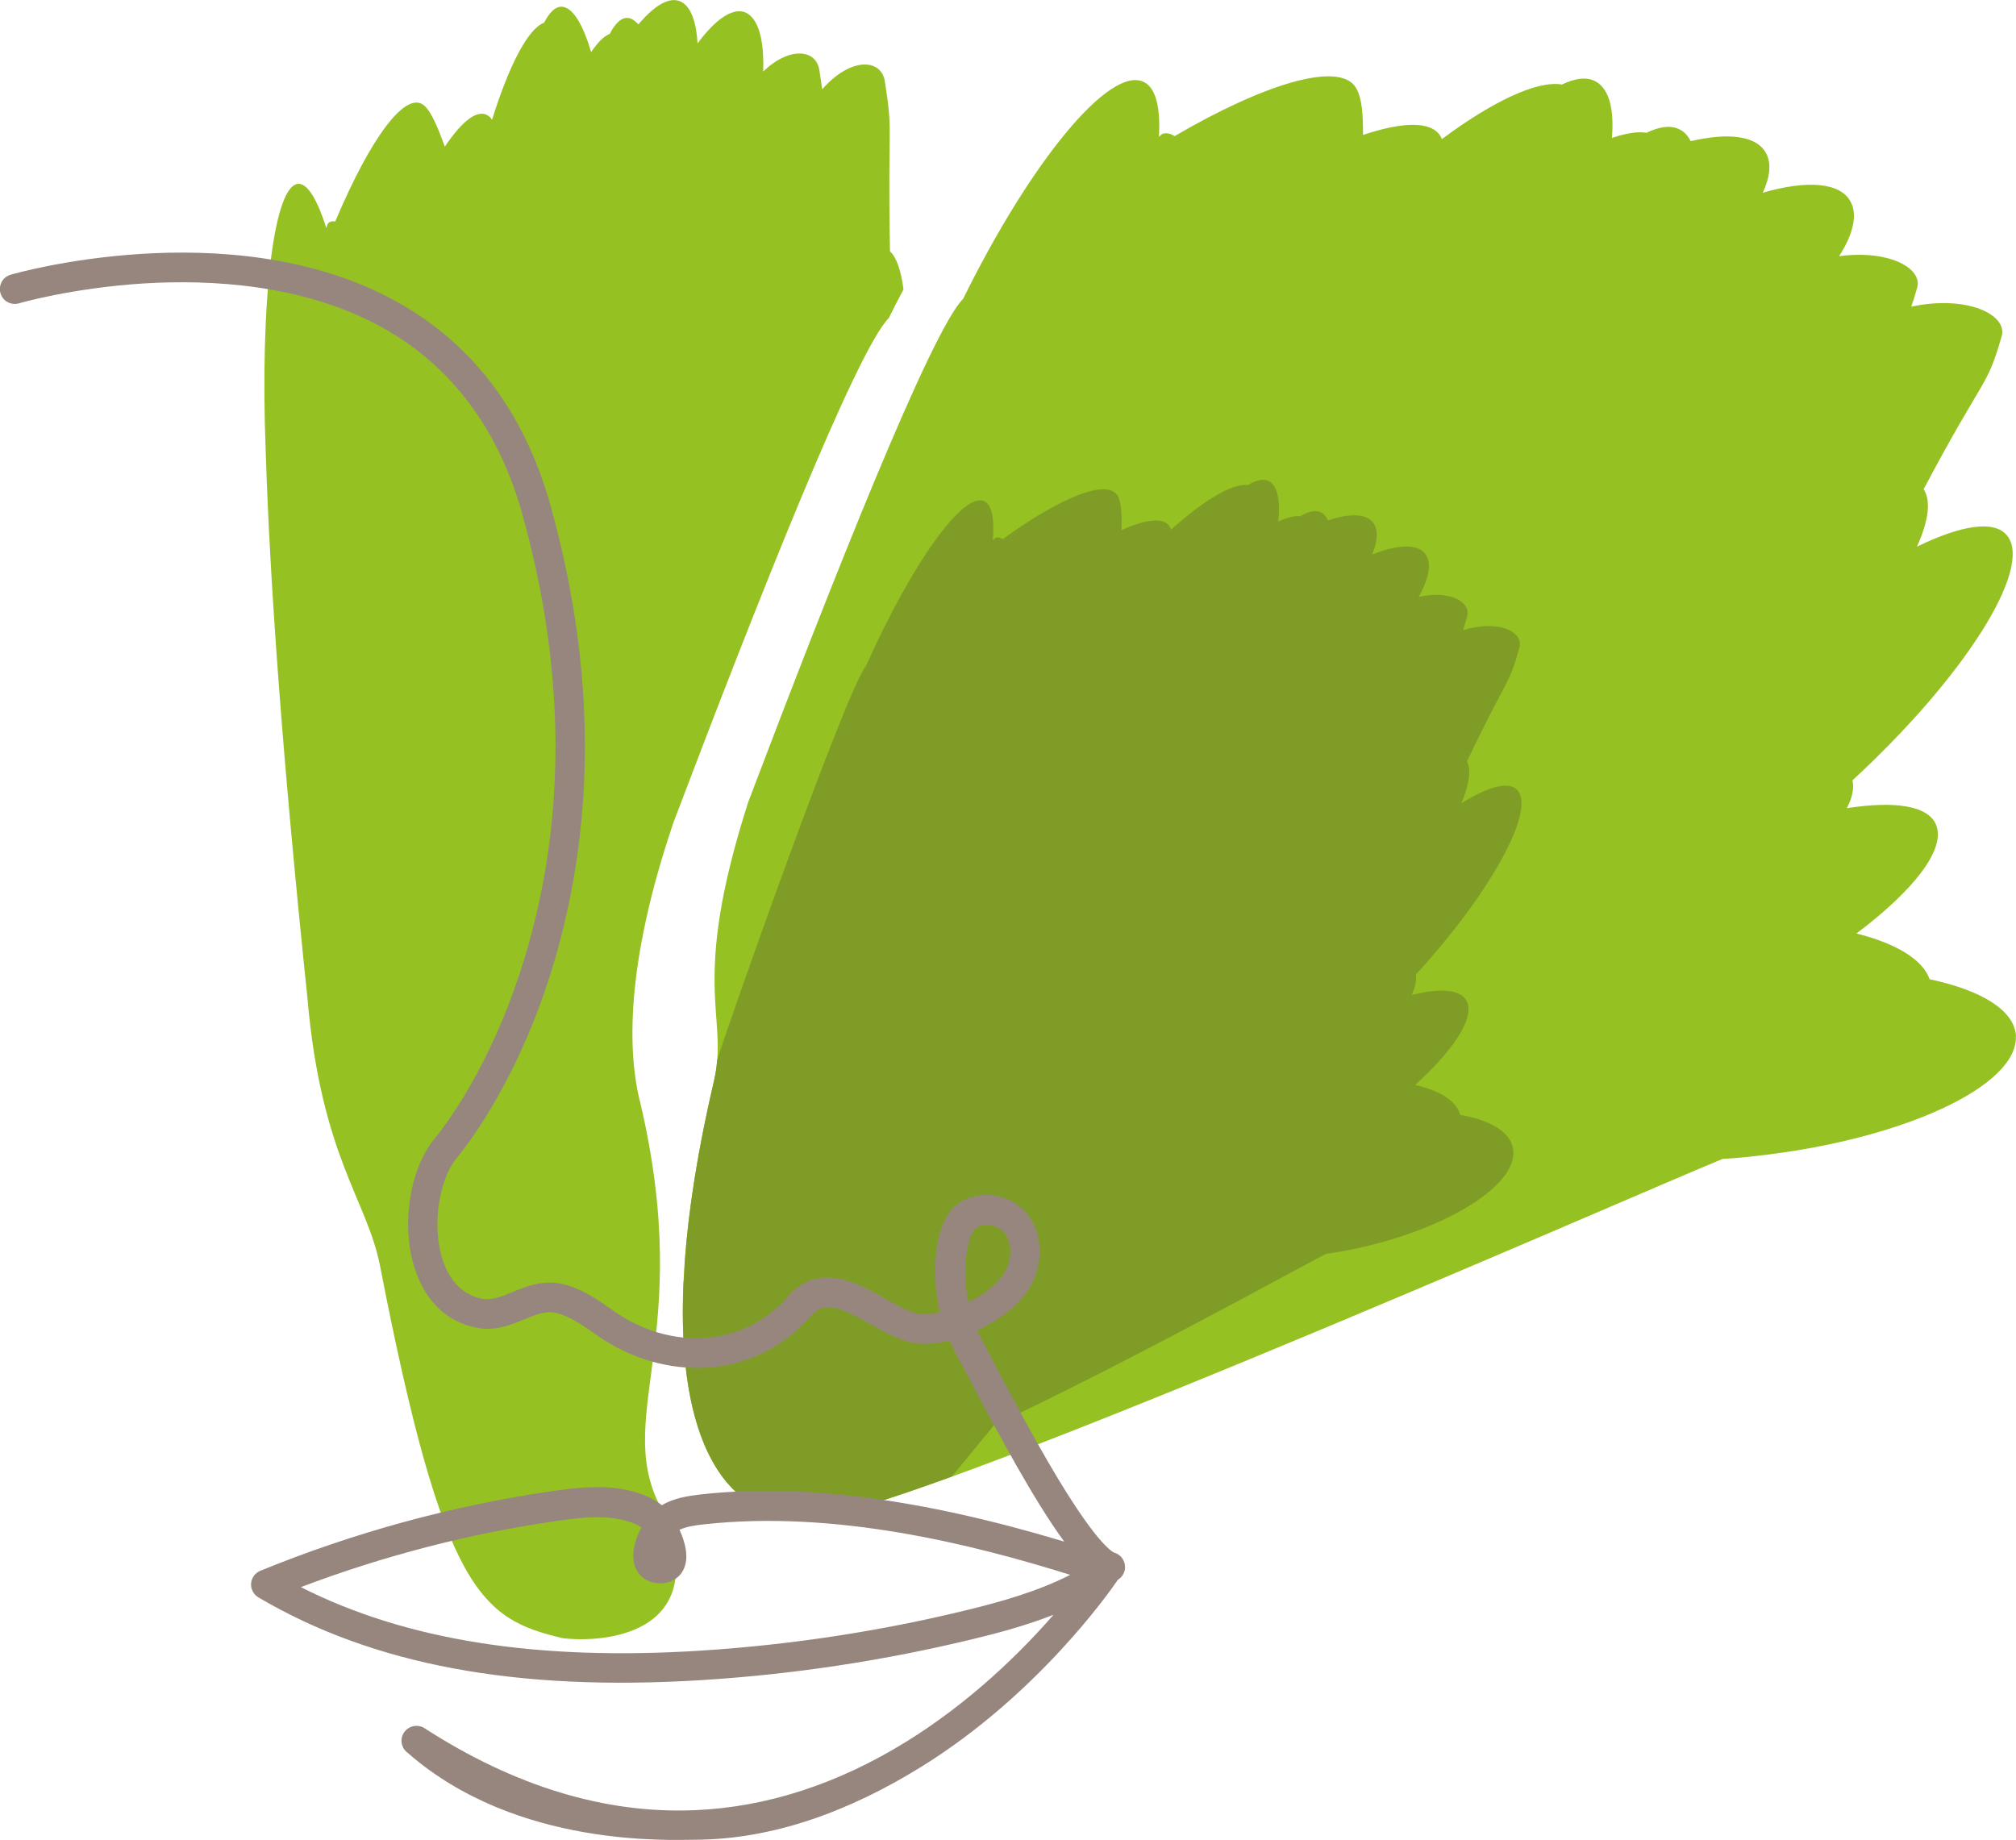
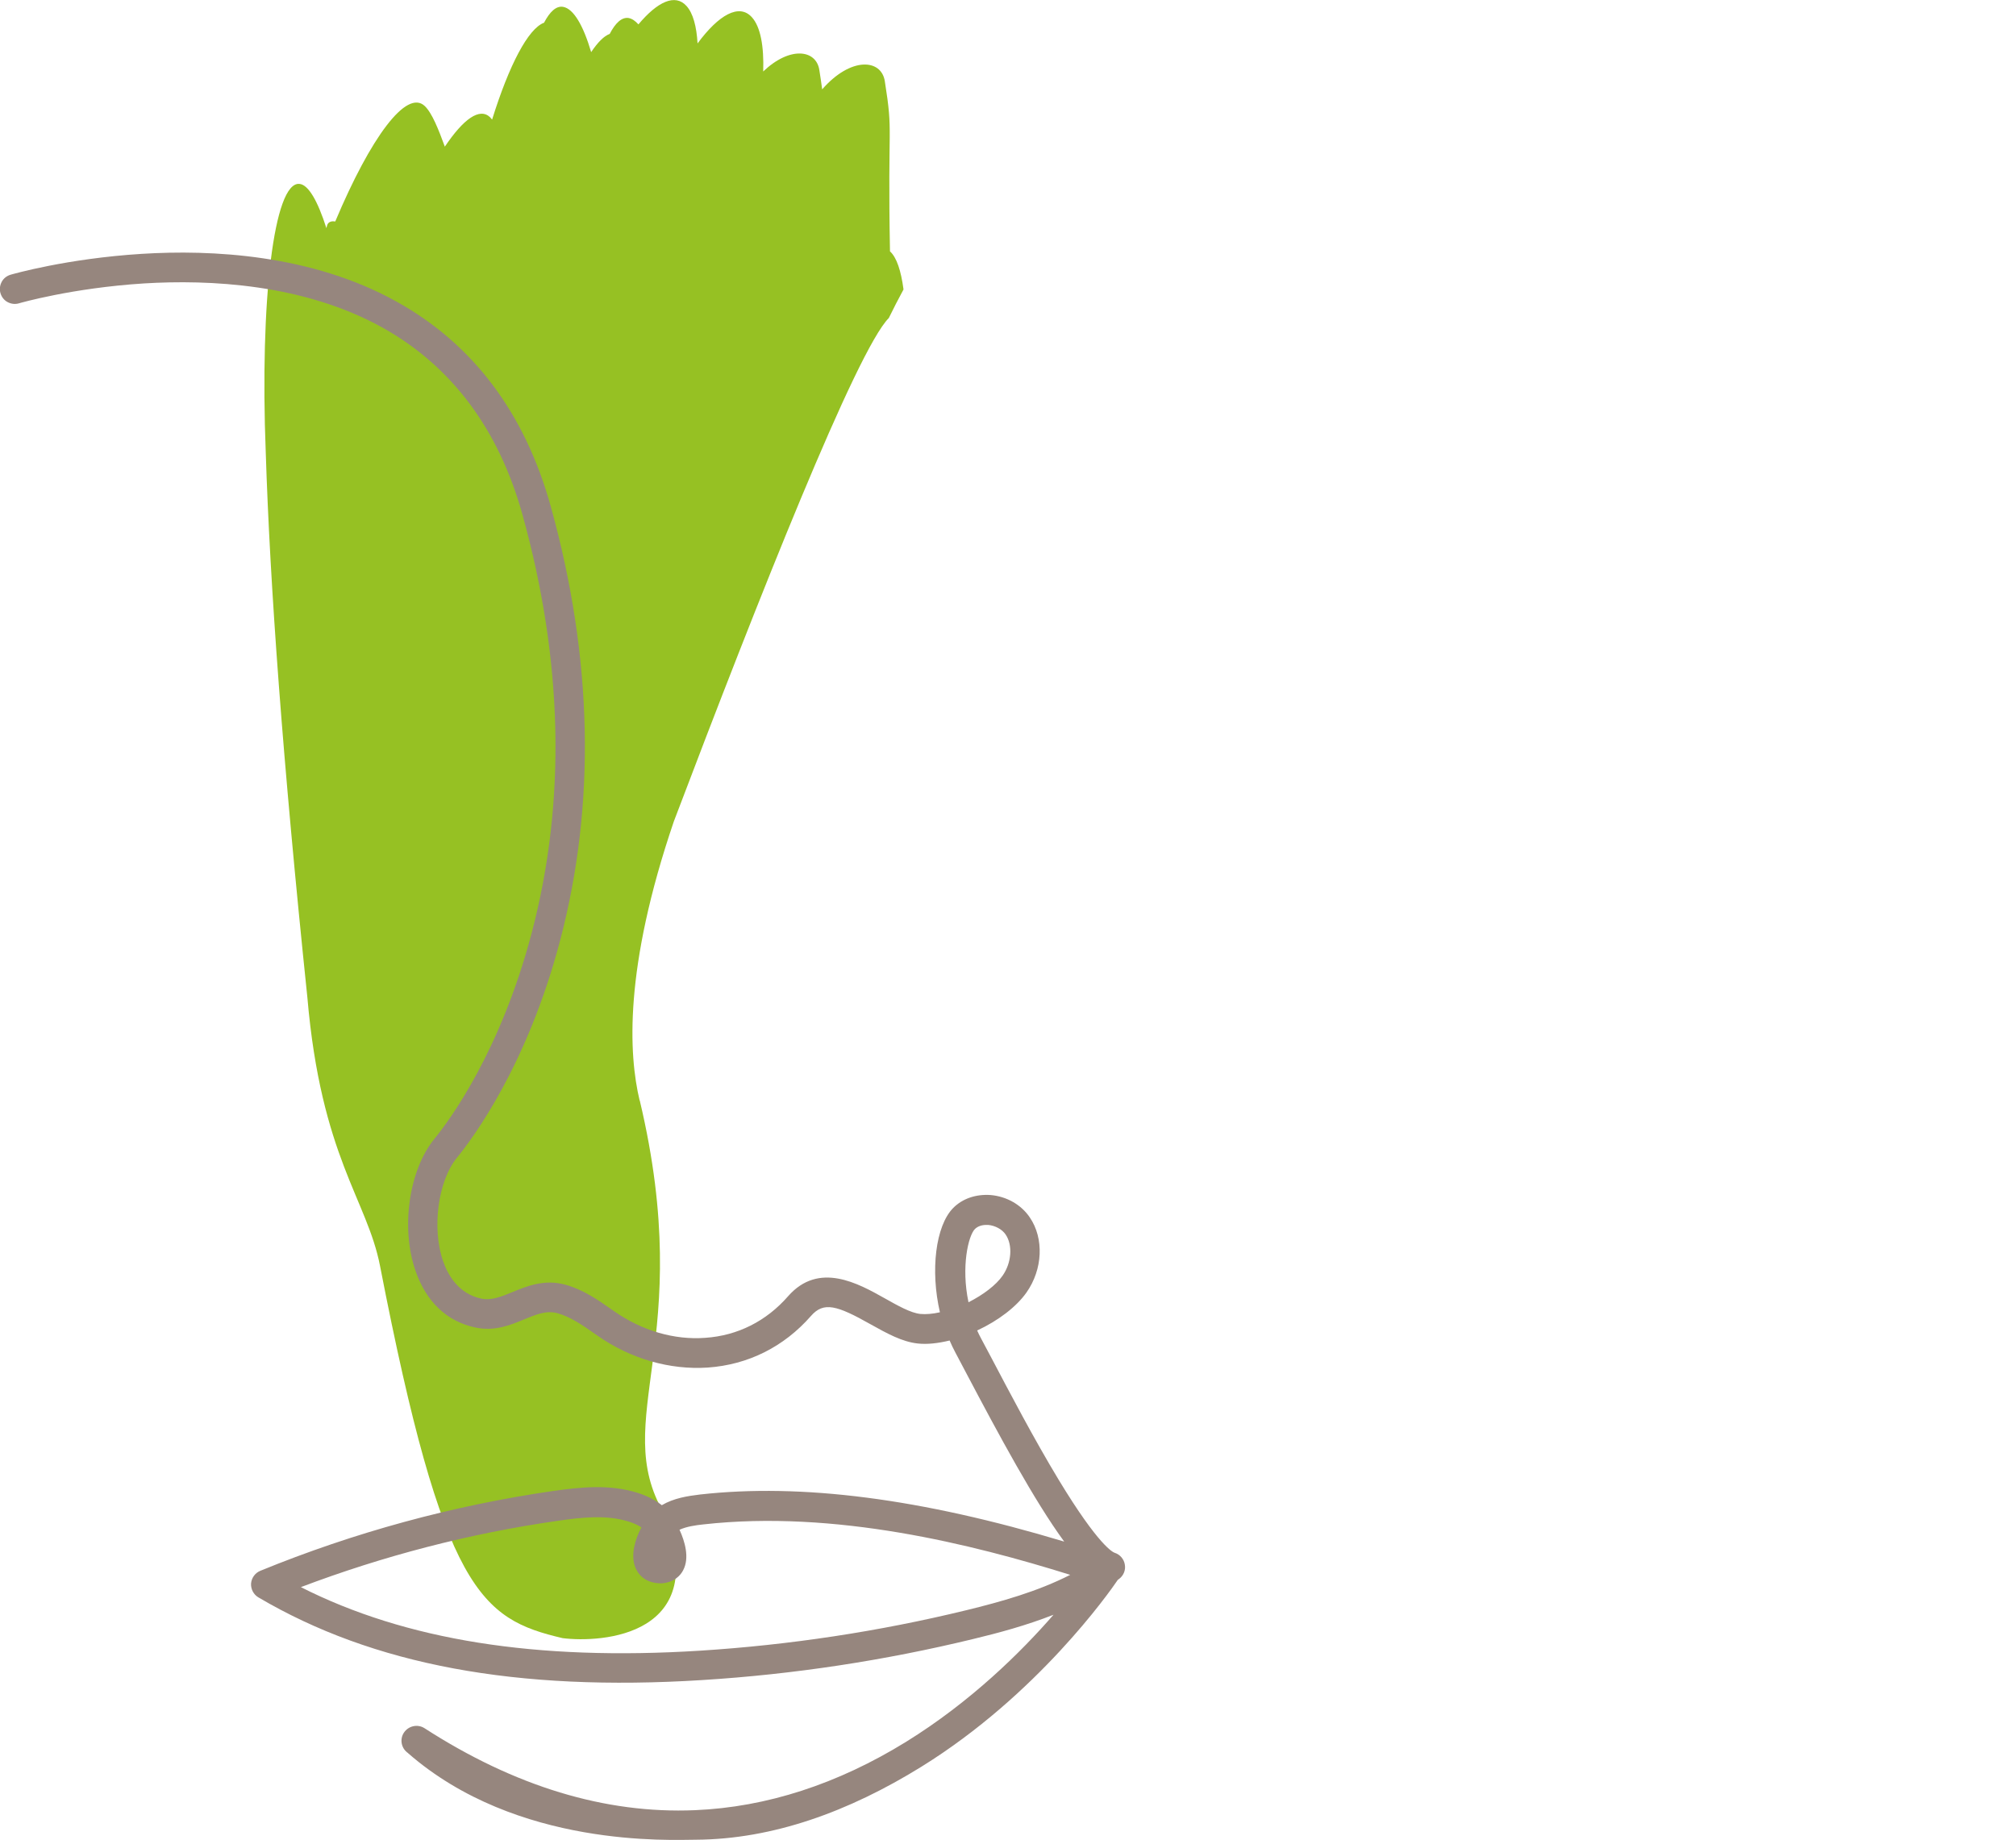
<svg xmlns="http://www.w3.org/2000/svg" id="Ebene_2" viewBox="0 0 120.69 110.18">
  <defs>
    <style>.cls-1{fill:#7f9d26;}.cls-2{fill:#96c123;}.cls-3{fill:#96867e;}</style>
  </defs>
  <g id="Grafiken">
-     <path class="cls-2" d="m120.69,62.04c-.09-1.56-2.07-2.75-5.17-3.41-.42-1.19-2.01-2.14-4.38-2.74,3.42-2.58,5.35-5.03,4.77-6.49-.46-1.17-2.48-1.46-5.35-1.01.33-.63.45-1.2.34-1.67,6.69-6.17,10.83-12.69,9.26-14.65-.77-.96-2.77-.62-5.4.66.69-1.53.86-2.73.4-3.44,3.75-7.07,3.74-5.94,4.67-9.15.38-1.3-2.08-2.49-5.41-1.78.11-.31.22-.67.35-1.12.35-1.2-1.73-2.3-4.67-1.9.83-1.3,1.12-2.46.69-3.26-.62-1.18-2.65-1.3-5.26-.54.43-.93.53-1.75.2-2.36-.56-1.07-2.27-1.25-4.51-.73-.16-.29-.35-.53-.61-.67-.54-.31-1.25-.21-2.04.17-.54-.09-1.25.03-2.07.31.14-1.67-.15-2.91-.95-3.37-.54-.31-1.25-.21-2.04.17-1.49-.25-4.14,1-7.19,3.27-.03-.07-.06-.14-.1-.2-.56-.89-2.26-.84-4.62-.05,0-1.11-.04-2.22-.44-2.85-.98-1.56-5.4-.26-10.84,2.92-.23-.14-.46-.21-.68-.15-.1.02-.17.12-.26.19.1-1.74-.18-2.93-.9-3.28-2.03-1.01-6.75,4.73-10.82,12.98-1.92,1.93-7.8,16.77-12.87,30.14-3.54,11.06-1.13,12.77-2.05,16.7-4.52,19.38-.04,26.29,5.18,26.01,1.36,2.2,50.25-19.34,55.2-21.35.64-.04,1.28-.09,1.94-.17,8.8-.96,15.8-4.19,15.62-7.21Z" />
    <path class="cls-2" d="m38.29,65.88c-.65-2.73-.95-7.89,2.05-16.7,5.07-13.37,10.95-28.21,12.87-30.14.29-.59.58-1.16.88-1.71-.15-1.12-.41-1.92-.81-2.28-.15-7.93.21-6.9-.31-10.19-.21-1.34-2.04-1.47-3.75.49-.04-.33-.1-.7-.17-1.16-.19-1.23-1.77-1.43-3.36.09.05-1.51-.16-2.68-.68-3.25-.76-.84-1.98-.15-3.25,1.57-.06-1.02-.27-1.81-.66-2.24-.68-.76-1.74-.26-2.88,1.1-.19-.21-.38-.34-.58-.38-.42-.07-.8.3-1.14.95-.35.13-.72.51-1.11,1.09-.47-1.59-1.05-2.6-1.68-2.71-.42-.07-.8.3-1.14.95-.95.35-2.09,2.53-3.11,5.8-.04-.05-.08-.1-.12-.14-.63-.6-1.6.11-2.71,1.76-.37-1.01-.76-2.01-1.2-2.43-1.09-1.04-3.24,1.87-5.36,6.91-.18-.03-.34,0-.44.13-.05.06-.06.18-.09.27-.52-1.63-1.08-2.61-1.62-2.65-1.52-.13-2.37,6.97-2.01,16.1.25,7.87,1.01,18.39,2.49,32.6.82,9.55,3.58,12.12,4.35,16.08,3.79,19.5,6.04,21.14,10.93,22.29,2.3.29,9-.1,6.07-7.47-3.29-5.64,1.97-10.32-1.45-24.72Z" />
-     <path class="cls-1" d="m59.48,85.35c7.78-3.66,16.74-8.61,19.9-10.28.4-.06.81-.12,1.23-.2,5.56-1.07,10.04-3.7,9.99-5.88-.02-1.12-1.25-1.9-3.18-2.24-.24-.84-1.22-1.46-2.7-1.79,2.21-2.01,3.47-3.86,3.14-4.89-.27-.83-1.53-.95-3.35-.5.22-.47.31-.88.25-1.22,4.35-4.74,7.09-9.63,6.14-10.97-.46-.66-1.73-.33-3.41.71.47-1.13.6-2.01.33-2.5,2.52-5.27,2.48-4.45,3.14-6.81.27-.95-1.25-1.71-3.37-1.05.07-.23.15-.49.24-.82.25-.88-1.04-1.59-2.9-1.17.55-.98.76-1.82.51-2.38-.37-.83-1.64-.82-3.3-.16.29-.69.37-1.29.18-1.71-.33-.75-1.4-.81-2.82-.33-.09-.2-.21-.37-.37-.46-.33-.2-.78-.1-1.29.21-.34-.04-.79.07-1.31.31.12-1.21-.03-2.1-.53-2.39-.33-.2-.78-.1-1.29.21-.93-.12-2.63.9-4.6,2.67-.02-.05-.04-.1-.06-.14-.34-.62-1.4-.51-2.91.17.02-.8.02-1.6-.22-2.04-.59-1.08-3.4.05-6.89,2.58-.15-.09-.29-.13-.42-.08-.06.02-.11.1-.17.15.1-1.26-.05-2.11-.5-2.33-1.26-.64-4.35,3.71-7.09,9.84-1.21,1.43-8.65,22.58-8.92,23.64-.03.39-.09.8-.19,1.23-.97,4.14-1.52,7.71-1.74,10.76-.02.56-.04,1.03-.08,1.3-.44,9.68,2.67,13.7,6.33,13.94.18.01.37.02.55.01.04,0,.08,0,.12,0,.06.1.23.15.49.16.05,0,.1,0,.16,0,.02,0,.04,0,.07,0,1.37-.11,4.39-1.06,8.35-2.5l2.48-3.02Z" />
    <path class="cls-3" d="m24.44,104.97h0c-.41-.27-.53-.82-.26-1.23.27-.41.82-.53,1.23-.27,5.39,3.48,10.82,5.14,16.2,4.91,4.28-.18,8.53-1.56,12.63-4.09,3.88-2.4,6.9-5.39,8.83-7.61-1.63.64-3.3,1.09-4.8,1.45-5.31,1.29-10.77,2.12-16.23,2.46-11.13.7-19.72-.91-26.57-4.95-.29-.17-.46-.5-.44-.83.03-.34.24-.63.55-.76,5.62-2.3,11.52-3.91,17.53-4.78,1.63-.23,3.37-.42,5.06.11.57.18,1.06.43,1.45.74.73-.43,1.56-.55,2.29-.64,6.08-.68,13.23.24,21.8,2.82-1.79-2.44-3.93-6.42-5.86-10.08l-.66-1.25c-.12-.22-.23-.46-.34-.71-.7.17-1.34.24-1.9.18-.95-.1-1.86-.61-2.83-1.15-2.02-1.14-2.81-1.37-3.57-.5-1.62,1.85-3.76,2.92-6.18,3.09-2.27.15-4.61-.52-6.6-1.91l-.13-.09c-.72-.51-1.47-1.03-2.25-1.25-.67-.19-1.29.07-2,.36-.84.35-1.79.74-2.94.49-1.69-.36-2.93-1.53-3.57-3.38-.9-2.57-.4-6.05,1.13-7.92.9-1.1,3.96-5.23,5.83-12.36,2.06-7.84,1.87-16.25-.56-25-1.42-5.12-4.24-8.89-8.37-11.2-4.73-2.63-10.38-2.89-14.29-2.65-4.3.27-7.45,1.18-7.48,1.19-.23.07-.47.04-.68-.07-.21-.11-.36-.3-.43-.53-.07-.23-.04-.47.07-.68.11-.21.3-.36.53-.43.14-.04,3.37-.97,7.85-1.25,4.16-.26,10.17.02,15.28,2.87,4.57,2.54,7.67,6.67,9.22,12.28,2.51,9.05,2.7,17.78.56,25.93-1.96,7.48-5.23,11.87-6.18,13.03-1.14,1.39-1.52,4.24-.83,6.21.3.86.94,1.94,2.27,2.23.61.13,1.2-.11,1.88-.39.85-.35,1.91-.79,3.17-.44,1.08.3,1.95.91,2.79,1.5l.13.09c1.66,1.16,3.59,1.73,5.45,1.59,1.94-.13,3.66-1,4.96-2.49,1.84-2.1,4.21-.76,5.78.12.8.45,1.56.88,2.14.94.33.03.73,0,1.17-.1-.58-2.5-.26-5.17.79-6.24.56-.57,1.37-.84,2.24-.78.96.08,1.84.58,2.35,1.34.86,1.26.78,3.11-.2,4.5-.6.85-1.68,1.68-2.95,2.27.07.16.15.32.23.47l.67,1.26c1,1.9,2.51,4.78,3.98,7.21,2.41,3.98,3.26,4.34,3.35,4.37.32.1.56.38.61.71.06.33-.08.66-.35.86l-.07.05c-.5.74-4.82,6.89-11.76,11.19-4.36,2.7-8.9,4.34-13.49,4.37-1.47,0-10.72.52-17.25-5.19Zm-6.44-9.95c6.27,3.18,14.1,4.43,23.92,3.81,5.35-.34,10.71-1.15,15.92-2.42,2.09-.51,4.27-1.12,6.23-2.12-5.85-1.83-14.09-3.9-21.96-3.02h0c-.48.05-1.01.13-1.43.32.32.7.61,1.68.22,2.42-.14.28-.51.74-1.31.79h0c-1.09,0-1.46-.69-1.57-.99-.27-.73,0-1.65.38-2.36-.25-.17-.54-.28-.77-.35-1.33-.42-2.84-.25-4.27-.04-5.24.75-10.4,2.09-15.36,3.97Zm41.04-21.68c-.28,0-.52.09-.68.25h0c-.39.4-.83,2.25-.38,4.38.89-.45,1.65-1.03,2.04-1.59.54-.77.62-1.83.18-2.47-.21-.31-.62-.53-1.04-.57-.04,0-.08,0-.12,0Z" />
  </g>
</svg>